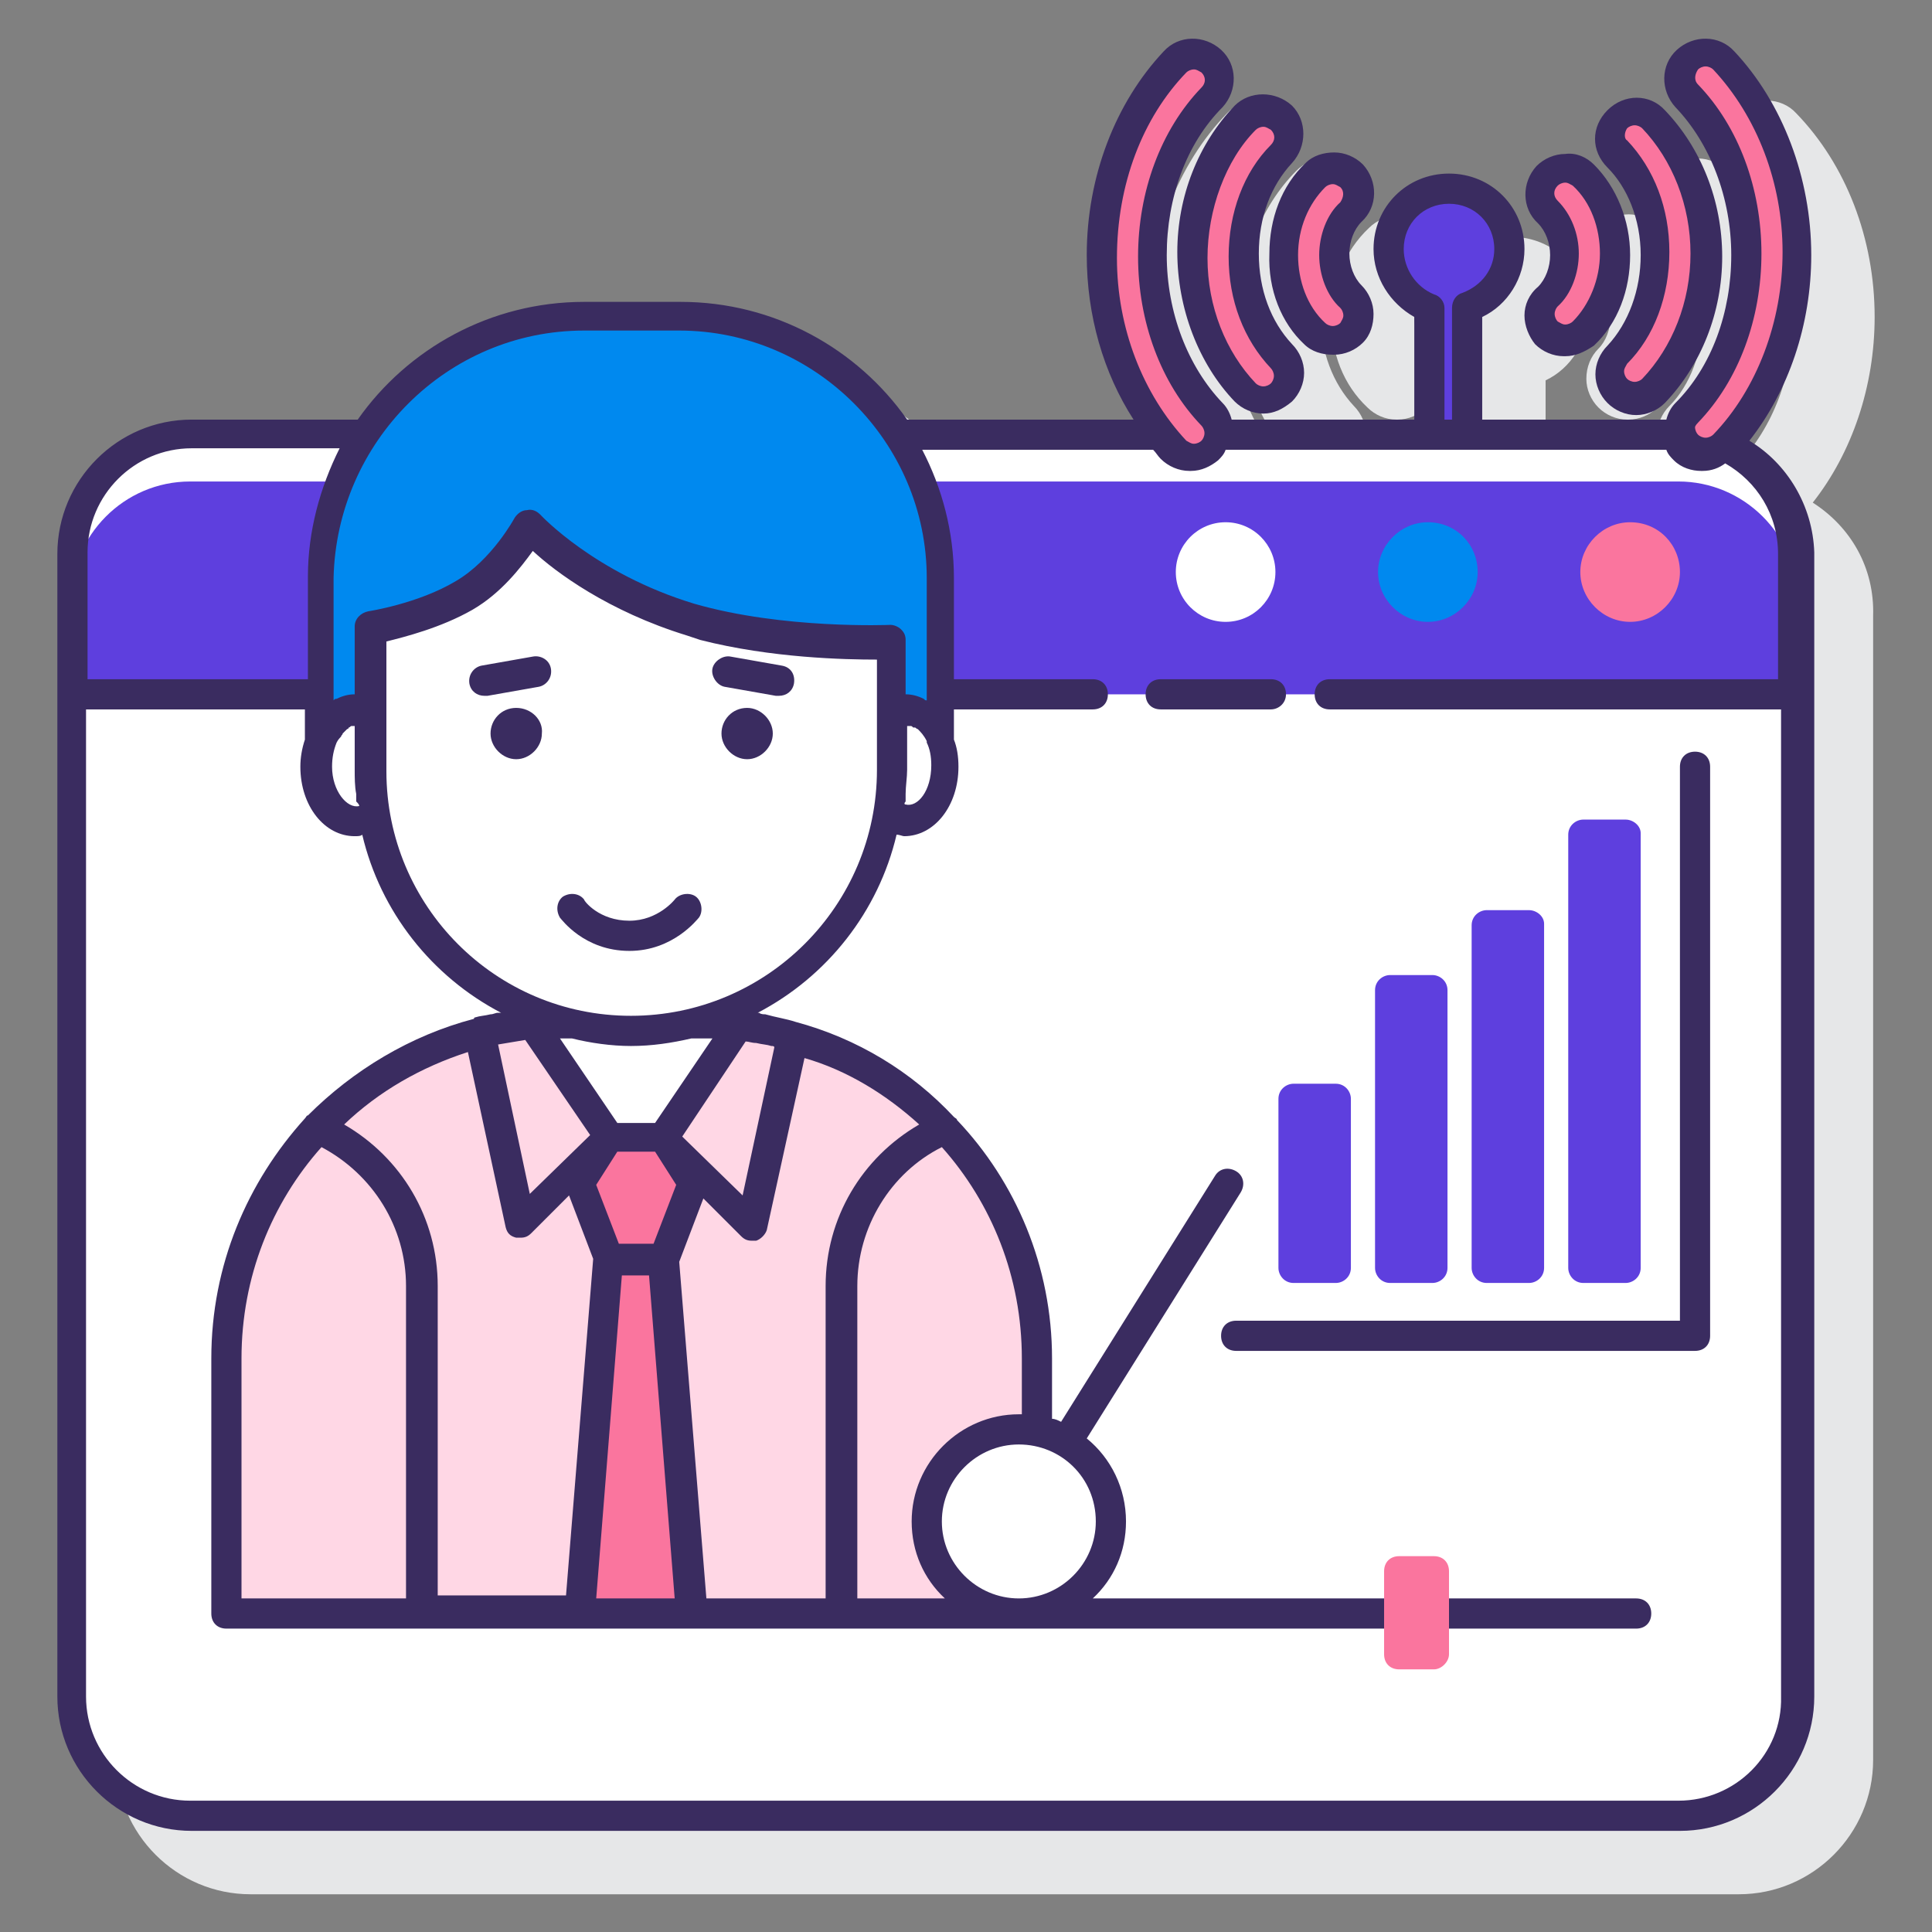
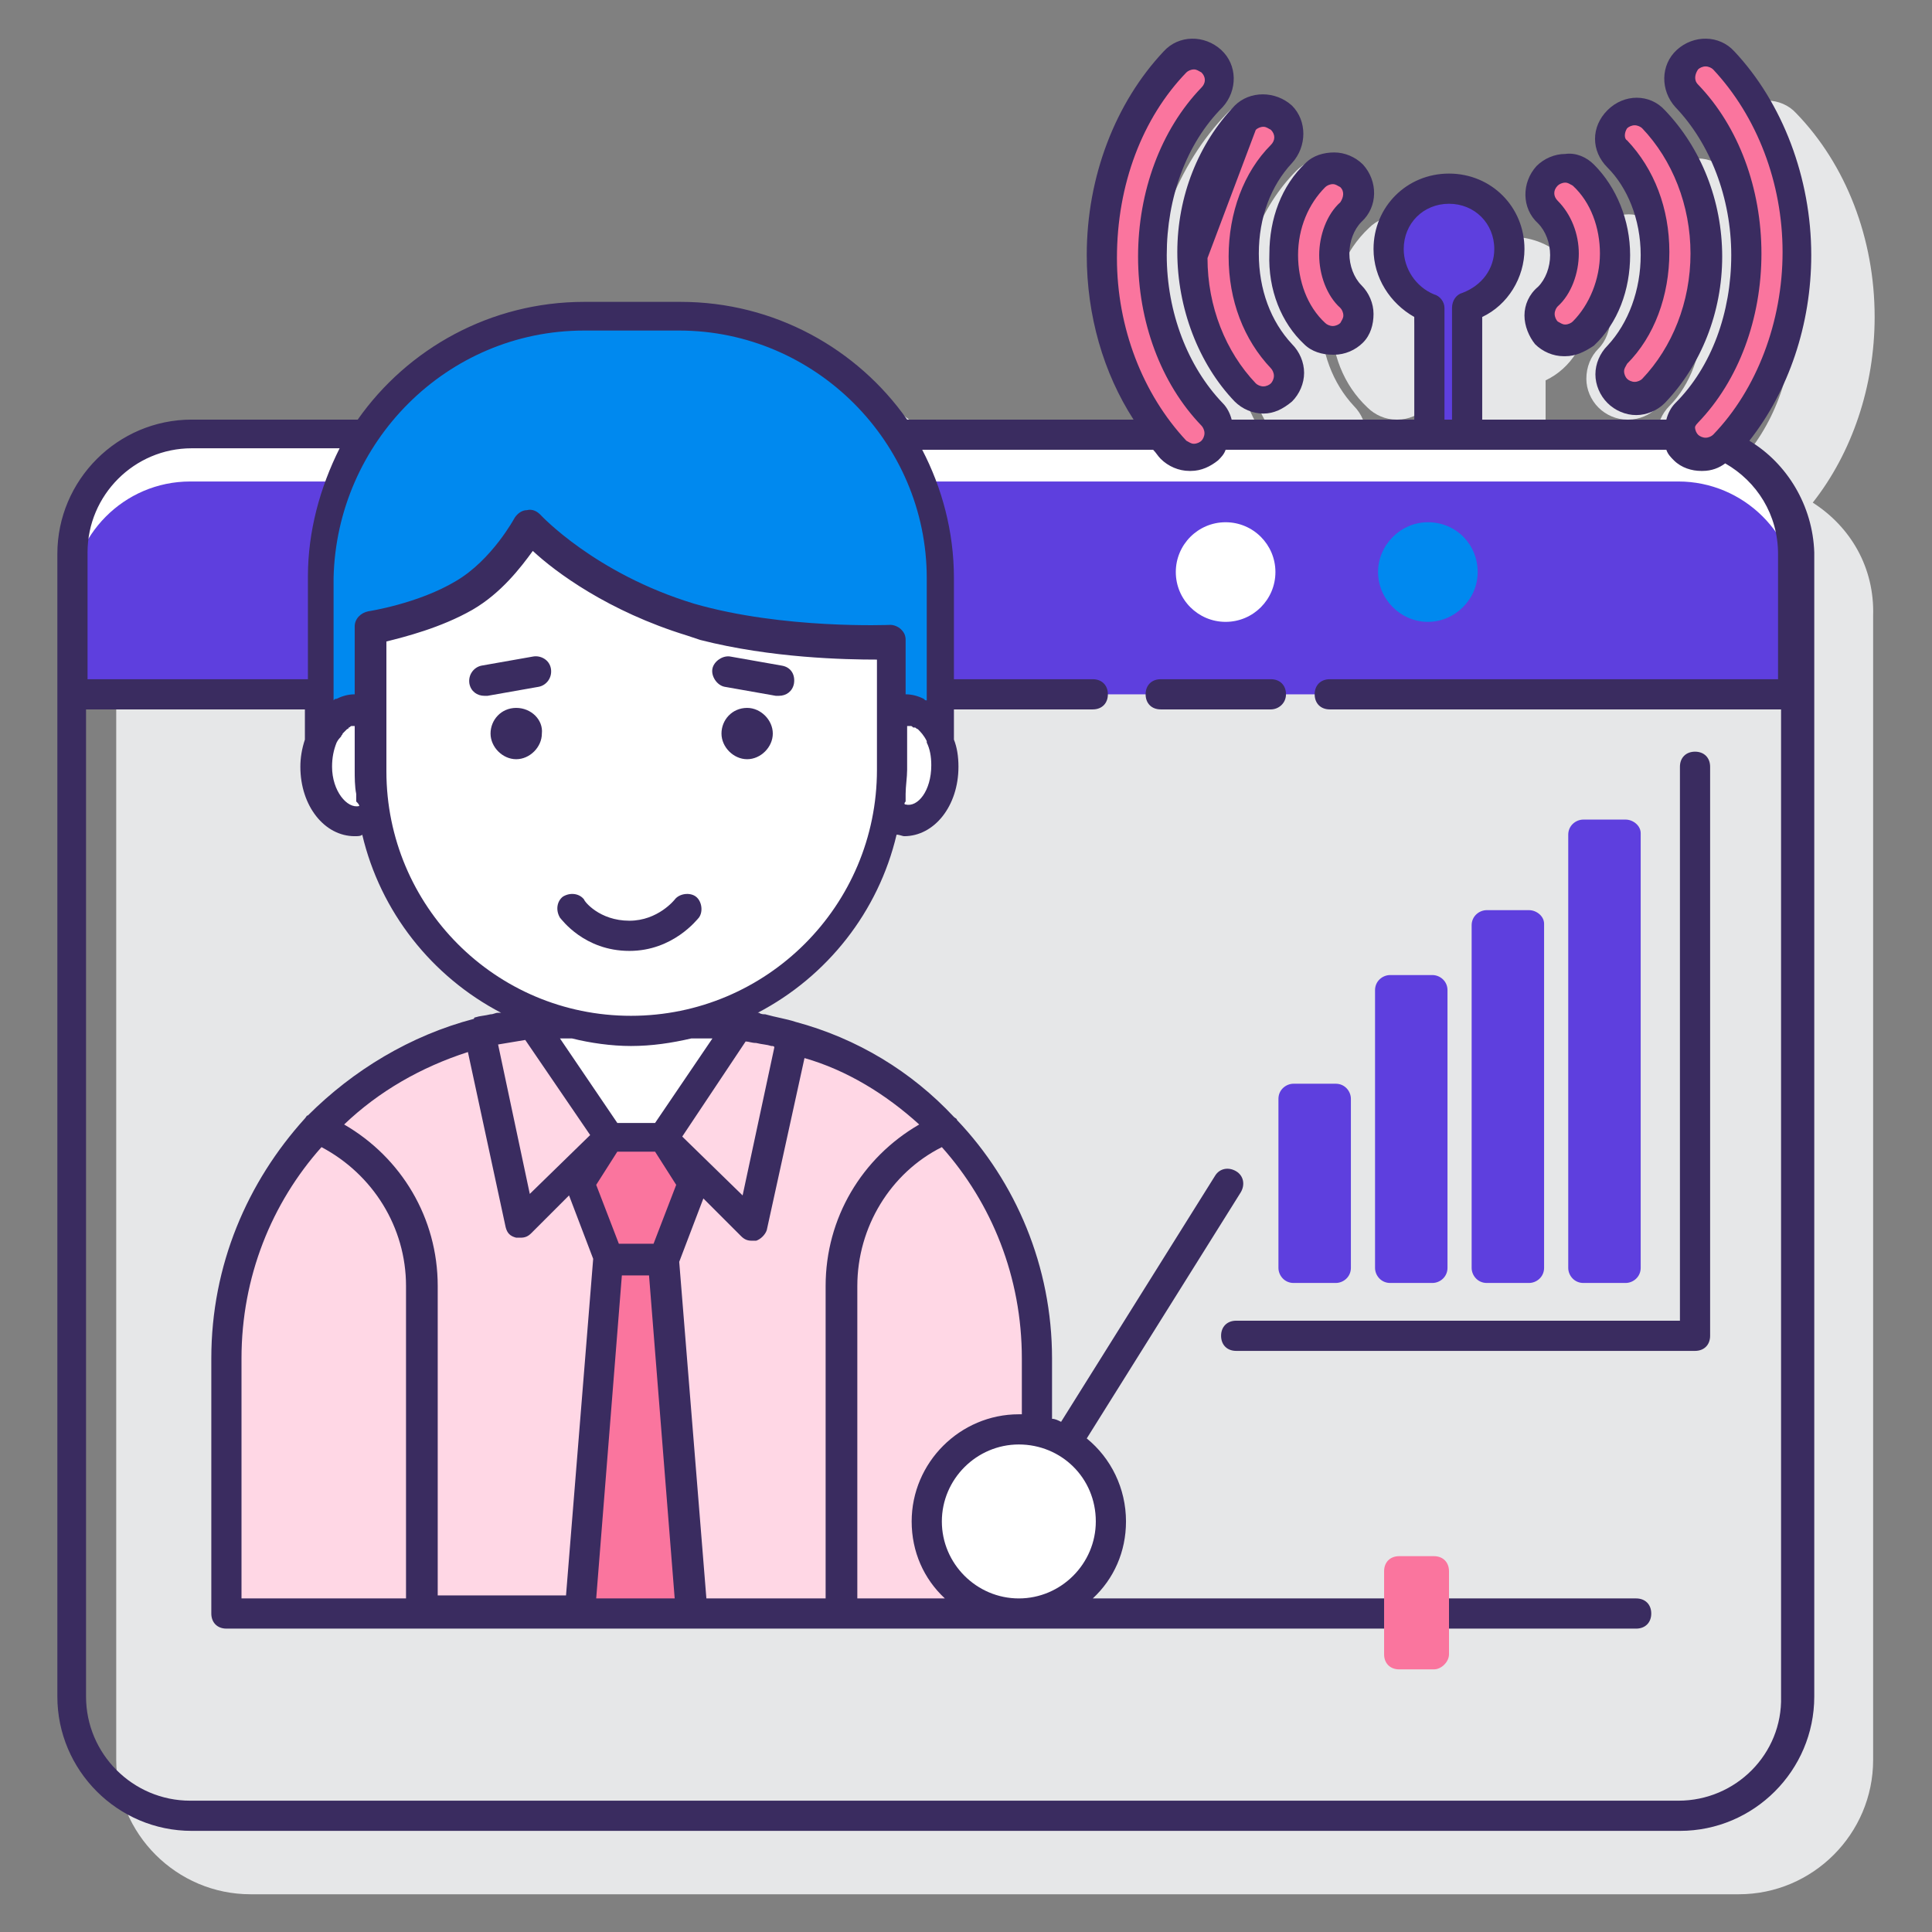
<svg xmlns="http://www.w3.org/2000/svg" version="1.1" id="Layer_1" x="0px" y="0px" viewBox="0 0 128 128" style="enable-background:new 0 0 128 128;" xml:space="preserve">
  <rect x="0" y="0" width="128" height="128" fill="#808080" stroke="none" />
  <style type="text/css">
	.st0{fill:#E6E7E8;}
	.st1{fill:#FFFFFF;}
	.st2{fill:#5E3FDE;}
	.st3{fill:#0089EF;}
	.st4{fill:#FA759E;}
	.st5{fill:#FFD7E5;}
	.st6{fill:#3A2C60;}
</style>
  <g>
    <g>
      <path class="st0" d="M120.1,33.3c2.6-3.3,4.1-7.7,4.1-12.3c0-5.2-1.9-10.1-5.2-13.5c-1-1.1-2.8-1.1-3.8-0.1    c-0.5,0.5-0.8,1.2-0.8,1.9c0,0.7,0.2,1.4,0.7,1.9c2.3,2.4,3.7,6,3.7,9.8s-1.3,7.3-3.7,9.8c-0.3,0.3-0.5,0.7-0.6,1.1h-12.1v-6.7    c1.7-0.8,2.8-2.6,2.8-4.5c0-2.8-2.3-5-5-5c-2.8,0-5,2.3-5,5c0,1.9,1.1,3.6,2.7,4.5v6.7H85.8c-0.1-0.4-0.3-0.8-0.6-1.1    c-2.3-2.4-3.7-6-3.7-9.8s1.3-7.3,3.7-9.8c0.5-0.5,0.8-1.2,0.7-1.9c0-0.7-0.3-1.4-0.8-1.9c-1.1-1-2.8-1-3.8,0.1    c-3.3,3.4-5.2,8.4-5.2,13.5c0,3.9,1.1,7.7,3.1,10.9H64.2c-3.3-4.7-8.8-7.8-15.1-7.8h-6.4c-6.2,0-11.7,3.1-15.1,7.8h-11    c-4.9,0-8.9,4-8.9,8.9v9.4v66.4c0,4.9,4,8.9,8.9,8.9h98.6c4.9,0,8.9-4,8.9-8.9V50.2v-9.4C124.2,37.6,122.6,34.9,120.1,33.3z" />
      <path class="st0" d="M106.7,21c0,0.8-0.3,1.6-0.8,2.1c-0.5,0.5-0.8,1.2-0.8,2c0,0.7,0.3,1.4,0.8,1.9c0.5,0.5,1.2,0.8,1.9,0.8    c0,0,0,0,0.1,0c0.7,0,1.4-0.3,1.9-0.8c1.6-1.5,2.5-3.7,2.5-6s-0.9-4.5-2.5-6c-0.5-0.5-1.2-0.8-1.9-0.8c-0.7,0-1.4,0.3-1.9,0.8    c-0.5,0.5-0.8,1.2-0.8,1.9c0,0.7,0.3,1.4,0.8,1.9C106.4,19.4,106.7,20.2,106.7,21z" />
      <path class="st0" d="M112.8,21c0,2.3-0.8,4.5-2.2,5.9c-0.5,0.5-0.8,1.2-0.8,1.9c0,0.7,0.3,1.4,0.8,1.9c0.5,0.5,1.2,0.8,1.9,0.8    c0,0,0,0,0,0c0.7,0,1.4-0.3,1.9-0.8c2.4-2.5,3.8-6,3.8-9.7s-1.4-7.3-3.8-9.7c-0.5-0.5-1.2-0.8-1.9-0.8c-0.7,0-1.4,0.3-1.9,0.8    c-0.5,0.5-0.8,1.2-0.8,1.9c0,0.7,0.3,1.4,0.8,1.9C111.9,16.5,112.8,18.7,112.8,21z" />
      <path class="st0" d="M90.6,27c0.5,0.5,1.2,0.8,1.9,0.8c0,0,0,0,0.1,0c0.7,0,1.4-0.3,1.9-0.8c0.5-0.5,0.8-1.2,0.8-1.9    c0-0.7-0.3-1.4-0.8-2c-0.5-0.5-0.8-1.3-0.8-2.1s0.3-1.6,0.8-2.1c0.5-0.5,0.8-1.2,0.8-1.9s-0.3-1.4-0.8-1.9    c-0.5-0.5-1.2-0.8-1.9-0.8c-0.7,0-1.4,0.3-1.9,0.8c-1.6,1.5-2.5,3.7-2.5,6S89,25.5,90.6,27z" />
      <path class="st0" d="M82.1,21c0,3.7,1.4,7.3,3.8,9.7c0.5,0.5,1.2,0.8,1.9,0.8c0.7,0,1.4-0.3,1.9-0.8c0.5-0.5,0.8-1.2,0.8-1.9    c0-0.7-0.3-1.4-0.8-1.9c-1.4-1.5-2.2-3.6-2.2-5.9s0.8-4.5,2.2-5.9c0.5-0.5,0.8-1.2,0.8-1.9c0-0.7-0.3-1.4-0.8-1.9    c-0.5-0.5-1.2-0.7-1.9-0.8c-0.7,0-1.4,0.3-1.9,0.8C83.5,13.7,82.1,17.3,82.1,21z" />
    </g>
    <g>
      <g>
        <g>
          <g>
            <g>
-               <path class="st1" d="M111.2,120.3H12.6c-4.3,0-7.9-3.5-7.9-7.9V36.6c0-4.3,3.5-7.9,7.9-7.9h98.6c4.3,0,7.9,3.5,7.9,7.9v75.8        C119.1,116.8,115.5,120.3,111.2,120.3z" />
              <path class="st2" d="M111.2,28.8H12.6c-4.3,0-7.9,3.5-7.9,7.9V46h114.3v-9.4C119.1,32.3,115.5,28.8,111.2,28.8z" />
              <path class="st1" d="M111.2,28.8H12.6c-4.3,0-7.9,3.5-7.9,7.9v3.1c0-4.3,3.5-7.9,7.9-7.9h98.6c4.3,0,7.9,3.5,7.9,7.9v-3.1        C119.1,32.3,115.5,28.8,111.2,28.8z" />
              <circle class="st1" cx="81.2" cy="37.9" r="3.3" />
              <path class="st3" d="M94.6,34.6c-1.8,0-3.3,1.5-3.3,3.3s1.5,3.3,3.3,3.3c1.8,0,3.3-1.5,3.3-3.3S96.5,34.6,94.6,34.6z" />
-               <path class="st4" d="M108,34.6c-1.8,0-3.3,1.5-3.3,3.3s1.5,3.3,3.3,3.3c1.8,0,3.3-1.5,3.3-3.3S109.9,34.6,108,34.6z" />
            </g>
          </g>
        </g>
        <g>
          <g>
            <g>
              <path class="st5" d="M46.5,67.8h-0.8c-1.3,0.3-2.6,0.5-3.9,0.5s-2.6-0.2-3.9-0.5h-0.8C24.9,67.8,15,77.7,15,90v16.9h53.7V90        C68.7,77.7,58.8,67.8,46.5,67.8z" />
              <g>
                <g>
                  <path class="st1" d="M41.8,68.3L41.8,68.3c-2.3,0-4.5-0.4-6.5-1.3v0.1c0,0.4,0.1,0.8,0.2,1.3l4.8,7.1H44l4.8-7.1          c0.1-0.5,0.2-0.9,0.2-1.3v-0.3C46.8,67.7,44.4,68.3,41.8,68.3z" />
                </g>
              </g>
              <g>
                <path class="st5" d="M31.8,68.5l2.7,12.7l5.9-5.7l-5.1-7.5C34.1,68,32.9,68.2,31.8,68.5z" />
                <path class="st5" d="M49,67.9l-5,7.5l5.9,5.7l2.7-12.5C51.4,68.3,50.2,68.1,49,67.9z" />
              </g>
              <g>
                <path class="st1" d="M60.1,47.1c-0.4,0-0.7,0.1-1,0.3V51c0,1-0.1,1.9-0.2,2.9c0.4,0.3,0.8,0.5,1.3,0.5c1.4,0,2.6-1.6,2.6-3.6         C62.7,48.8,61.5,47.1,60.1,47.1z" />
                <path class="st1" d="M24.6,51v-3.6c-0.3-0.2-0.7-0.3-1-0.3c-1.4,0-2.6,1.6-2.6,3.6s1.1,3.6,2.6,3.6c0.5,0,0.9-0.2,1.3-0.5         C24.7,53,24.6,52,24.6,51z" />
              </g>
              <path class="st1" d="M45.8,41.1c-7-2.1-10.7-6.2-10.7-6.2s-1.5,3-4.3,4.6s-6.2,2.1-6.2,2.1v5.8V51c0,9.5,7.7,17.2,17.2,17.2        l0,0c9.5,0,17.2-7.7,17.2-17.2v-3.6v-4.9C59.1,42.6,51.9,42.9,45.8,41.1z" />
              <path class="st3" d="M45,20.9h-6.4c-9.6,0-17.4,7.8-17.4,17.4v10.5h0.2c0.5-1,1.2-1.6,2.1-1.6c0.4,0,0.7,0.1,1,0.3v-5.8        c0,0,3.4-0.5,6.2-2.1s4.3-4.6,4.3-4.6s3.7,4.1,10.7,6.2c6.1,1.9,13.3,1.5,13.3,1.5v4.9c0.3-0.2,0.7-0.3,1-0.3        c0.9,0,1.7,0.7,2.1,1.6h0.2V38.3C62.4,28.7,54.6,20.9,45,20.9z" />
              <polygon class="st4" points="44,83.4 40.3,83.4 38.4,78.5 40.3,75.4 44,75.4 45.9,78.5       " />
              <polygon class="st4" points="45.9,106.9 38.4,106.9 40.3,83.4 44,83.4       " />
            </g>
          </g>
          <circle class="st1" cx="67.5" cy="100.8" r="6.1" />
        </g>
        <g>
          <path class="st2" d="M88.5,71.8h-2.8c-0.5,0-1,0.4-1,1V84c0,0.5,0.4,1,1,1h2.8c0.5,0,1-0.4,1-1V72.8      C89.5,72.3,89.1,71.8,88.5,71.8z" />
          <path class="st2" d="M94.9,64.6h-2.8c-0.5,0-1,0.4-1,1V84c0,0.5,0.4,1,1,1h2.8c0.5,0,1-0.4,1-1V65.6      C95.9,65,95.4,64.6,94.9,64.6z" />
          <path class="st2" d="M101.3,60.3h-2.8c-0.5,0-1,0.4-1,1V84c0,0.5,0.4,1,1,1h2.8c0.5,0,1-0.4,1-1V61.2      C102.3,60.7,101.8,60.3,101.3,60.3z" />
          <path class="st2" d="M107.7,54.3h-2.8c-0.5,0-1,0.4-1,1V84c0,0.5,0.4,1,1,1h2.8c0.5,0,1-0.4,1-1V55.2      C108.7,54.7,108.2,54.3,107.7,54.3z" />
        </g>
      </g>
      <g>
        <path class="st2" d="M97.2,28.7v-8.4c1.6-0.5,2.8-2,2.8-3.8c0-2.2-1.8-4-4-4s-4,1.8-4,4c0,1.8,1.2,3.3,2.7,3.8v8.4L97.2,28.7     L97.2,28.7z" />
        <g>
          <g>
            <path class="st4" d="M102,20.9c0-0.4,0.2-0.9,0.5-1.2c0.7-0.7,1.1-1.7,1.1-2.8c0-1.1-0.4-2.2-1.1-2.8c-0.7-0.6-0.7-1.7-0.1-2.4       c0.6-0.7,1.7-0.7,2.4-0.1c1.4,1.3,2.1,3.2,2.1,5.2c0,2-0.8,3.9-2.1,5.2c-0.7,0.6-1.7,0.6-2.4,0C102.2,21.7,102,21.3,102,20.9z" />
            <path class="st4" d="M106.6,24.7c0-0.4,0.2-0.8,0.5-1.2c1.6-1.7,2.5-4.1,2.5-6.7s-0.9-5-2.5-6.7c-0.6-0.7-0.6-1.7,0-2.4       s1.7-0.6,2.4,0c2.2,2.3,3.5,5.6,3.5,9s-1.3,6.7-3.5,9c-0.6,0.7-1.7,0.7-2.4,0C106.8,25.6,106.6,25.1,106.6,24.7z" />
            <path class="st4" d="M111.3,28.5c0-0.4,0.2-0.8,0.5-1.2c2.5-2.6,3.9-6.5,3.9-10.5s-1.4-7.9-3.9-10.5c-0.6-0.7-0.6-1.7,0.1-2.4       c0.7-0.6,1.7-0.6,2.4,0.1c3.1,3.2,4.9,7.9,4.9,12.8c0,4.9-1.8,9.6-4.9,12.8c-0.6,0.7-1.7,0.7-2.4,0.1       C111.4,29.4,111.3,29,111.3,28.5z" />
          </g>
          <g>
            <path class="st4" d="M90,20.9c0-0.4-0.2-0.9-0.5-1.2c-0.7-0.7-1.1-1.7-1.1-2.8c0-1.1,0.4-2.2,1.1-2.8c0.7-0.6,0.7-1.7,0.1-2.4       c-0.6-0.7-1.7-0.7-2.4-0.1c-1.4,1.3-2.1,3.2-2.1,5.2c0,2,0.8,3.9,2.1,5.2c0.7,0.6,1.7,0.6,2.4,0C89.8,21.7,90,21.3,90,20.9z" />
            <path class="st4" d="M85.4,24.7c0-0.4-0.2-0.8-0.5-1.2c-1.6-1.7-2.5-4.1-2.5-6.7s0.9-5,2.5-6.7c0.6-0.7,0.6-1.7,0-2.4       s-1.7-0.6-2.4,0c-2.2,2.3-3.5,5.6-3.5,9s1.3,6.7,3.5,9c0.6,0.7,1.7,0.7,2.4,0C85.2,25.6,85.4,25.1,85.4,24.7z" />
            <g>
              <path class="st4" d="M80.7,28.5c0-0.4-0.2-0.8-0.5-1.2c-2.5-2.6-3.9-6.5-3.9-10.5S77.8,9,80.3,6.4c0.6-0.7,0.6-1.7-0.1-2.4        c-0.7-0.6-1.7-0.6-2.4,0.1C74.8,7.3,73,12,73,16.9c0,4.9,1.8,9.6,4.9,12.8c0.6,0.7,1.7,0.7,2.4,0.1        C80.6,29.4,80.7,29,80.7,28.5z" />
              <g>
                <path class="st6" d="M85.2,46c0-0.6-0.4-1-1-1h-7.3c-0.6,0-1,0.4-1,1s0.4,1,1,1h7.3C84.7,47,85.2,46.6,85.2,46z" />
                <path class="st6" d="M115.9,29.2c2.6-3.3,4.1-7.7,4.1-12.3c0-5.1-1.9-10.1-5.1-13.5c-1-1.1-2.7-1.1-3.8-0.1         C110,4.3,110,6,111,7.1c2.3,2.4,3.7,6,3.7,9.8c0,3.8-1.3,7.4-3.7,9.8c-0.3,0.3-0.5,0.7-0.6,1.1H98.2V21         c1.7-0.8,2.8-2.6,2.8-4.5c0-2.8-2.2-5-5-5s-5,2.2-5,5c0,1.9,1.1,3.6,2.7,4.5v6.8H81.6c-0.1-0.4-0.3-0.8-0.6-1.1         c-2.3-2.4-3.7-6-3.7-9.8c0-3.8,1.3-7.4,3.7-9.8c1-1.1,1-2.8-0.1-3.8c-1.1-1-2.8-1-3.8,0.1C73.9,6.8,72,11.7,72,16.9         c0,4,1.1,7.8,3.1,10.9h-15c-3.3-4.7-8.8-7.8-15-7.8h-6.4c-6.2,0-11.7,3.1-15,7.8h-11c-4.9,0-8.9,4-8.9,8.9V46v66.4         c0,4.9,4,8.9,8.9,8.9h98.6c4.9,0,8.9-4,8.9-8.9V46v-9.4C120.1,33.5,118.4,30.7,115.9,29.2z M93,16.5c0-1.7,1.3-3,3-3         c1.7,0,3,1.3,3,3c0,1.3-0.8,2.4-2.1,2.9c-0.4,0.1-0.7,0.5-0.7,1v7.4h-0.5v-7.4c0-0.4-0.3-0.8-0.7-0.9         C93.8,19,93,17.8,93,16.5z M112.5,28c2.7-2.8,4.2-6.9,4.2-11.2c0-4.3-1.5-8.4-4.2-11.2c-0.3-0.3-0.2-0.7,0-1         c0.1-0.1,0.3-0.2,0.5-0.2c0.2,0,0.4,0.1,0.5,0.2c2.9,3.1,4.6,7.5,4.6,12.1s-1.7,9.1-4.6,12.1c-0.1,0.1-0.3,0.2-0.5,0.2         c-0.2,0-0.4-0.1-0.5-0.2c-0.1-0.1-0.2-0.3-0.2-0.5C112.3,28.3,112.3,28.2,112.5,28z M78.6,4.8c0.1-0.1,0.3-0.2,0.5-0.2         c0.2,0,0.3,0.1,0.5,0.2c0.3,0.3,0.3,0.7,0,1c-2.7,2.8-4.2,6.9-4.2,11.2c0,4.3,1.5,8.4,4.2,11.2c0.1,0.1,0.2,0.3,0.2,0.5         c0,0.2-0.1,0.4-0.2,0.5c-0.1,0.1-0.3,0.2-0.5,0.2c-0.2,0-0.3-0.1-0.5-0.2c-2.9-3.1-4.6-7.5-4.6-12.1         C74,12.2,75.7,7.8,78.6,4.8z M38.7,21.9H45c9,0,16.4,7.4,16.4,16.4v8.1c-0.1,0-0.1,0-0.2-0.1c-0.4-0.2-0.8-0.3-1.2-0.3         c0,0,0,0,0,0c0,0,0,0,0,0v-3.6c0-0.3-0.1-0.5-0.3-0.7s-0.5-0.3-0.7-0.3c-0.1,0-7.1,0.3-13-1.4c-6.6-2-10.2-5.9-10.2-5.9         c-0.2-0.2-0.5-0.4-0.9-0.3c-0.3,0-0.6,0.2-0.8,0.5c0,0-1.5,2.8-3.9,4.2c-2.5,1.5-5.8,2-5.8,2c-0.5,0.1-0.9,0.5-0.9,1v4.5         c0,0,0,0,0,0s0,0,0,0c-0.4,0-0.8,0.1-1.2,0.3c-0.1,0-0.1,0-0.2,0.1v-8.1C22.3,29.3,29.6,21.9,38.7,21.9z M51.1,69.3         c0.1,0,0.2,0,0.2,0.1l-2.1,9.8l-4-3.9l4.2-6.3c0.2,0,0.4,0.1,0.7,0.1C50.5,69.2,50.8,69.2,51.1,69.3z M60.9,74.5         c-3.8,2.2-6.2,6.2-6.2,10.7v20.7h-7.9L45,83.6l1.6-4.2l2.5,2.5c0.2,0.2,0.4,0.3,0.7,0.3c0.1,0,0.2,0,0.3,0         c0.3-0.1,0.6-0.4,0.7-0.7l2.5-11.4C56.1,70.9,58.7,72.5,60.9,74.5z M72.6,100.8c0,2.8-2.3,5.1-5.1,5.1s-5.1-2.3-5.1-5.1         s2.3-5.1,5.1-5.1S72.6,97.9,72.6,100.8z M41.8,69.3c1.4,0,2.7-0.2,4-0.5h0.7c0.2,0,0.4,0,0.7,0l-3.8,5.6h-2.5l-3.8-5.6         c0,0,0.1,0,0.1,0h0.7C39.1,69.1,40.5,69.3,41.8,69.3z M39.5,105.9l1.7-21.4H43l1.7,21.4H39.5z M43.3,82.4H41l-1.5-3.9         l1.4-2.2h2.5l1.4,2.2L43.3,82.4z M34.8,68.9l4.3,6.3l-4,3.9L33,69.2C33.6,69.1,34.2,69,34.8,68.9z M31,69.7l2.5,11.6         c0.1,0.4,0.3,0.6,0.7,0.7c0.1,0,0.2,0,0.3,0c0.3,0,0.5-0.1,0.7-0.3l2.5-2.5l1.6,4.2l-1.8,22.3H29V85.2         c0-4.5-2.4-8.5-6.2-10.7C25.1,72.3,27.9,70.7,31,69.7z M21.3,76c3.4,1.8,5.6,5.3,5.6,9.2v20.7H16V90C16,84.6,18,79.7,21.3,76         z M67.7,93.7c-0.1,0-0.1,0-0.2,0c-3.9,0-7.1,3.2-7.1,7.1c0,2,0.8,3.8,2.2,5.1h-5.8V85.2c0-3.9,2.2-7.5,5.6-9.2         c3.3,3.7,5.3,8.6,5.3,14C67.7,90,67.7,93.7,67.7,93.7z M41.8,67.3c-9,0-16.2-7.3-16.2-16.2v-3.6v-5c1.2-0.3,3.6-0.9,5.7-2.1         c1.9-1.1,3.2-2.8,4-3.9c1.5,1.4,5,4,10.2,5.6c0.3,0.1,0.6,0.2,0.9,0.3c4.7,1.2,9.6,1.3,11.7,1.3v3.8V51         C58.1,60,50.8,67.3,41.8,67.3z M23.8,53.4C23,53.6,22,52.4,22,50.8c0-0.6,0.1-1.1,0.3-1.6c0,0,0,0,0,0         c0.1-0.2,0.2-0.3,0.3-0.4c0-0.1,0.1-0.1,0.1-0.2c0,0,0.1-0.1,0.1-0.1c0,0,0.1-0.1,0.1-0.1c0,0,0.1-0.1,0.1-0.1         c0,0,0.1,0,0.1-0.1c0.1,0,0.1-0.1,0.2-0.1c0,0,0,0,0,0c0.1,0,0.1,0,0.2,0V51c0,0.5,0,1.1,0.1,1.6c0,0.2,0,0.3,0,0.5         C23.7,53.2,23.8,53.3,23.8,53.4z M60,53.1c0-0.2,0-0.3,0-0.5c0-0.5,0.1-1.1,0.1-1.6v-2.9c0.1,0,0.1,0,0.2,0c0,0,0,0,0,0         c0.1,0,0.1,0,0.2,0.1c0,0,0,0,0.1,0c0.1,0,0.1,0.1,0.2,0.1c0,0,0,0,0,0c0.2,0.2,0.4,0.4,0.6,0.8c0,0,0,0,0,0.1         c0.2,0.4,0.3,0.9,0.3,1.5c0,1.7-0.9,2.8-1.7,2.6C59.9,53.3,59.9,53.2,60,53.1z M5.8,36.6c0-3.8,3.1-6.9,6.9-6.9h9.8         c-1.3,2.6-2.1,5.5-2.1,8.5V45H5.8V36.6z M111.2,119.3H12.6c-3.8,0-6.9-3.1-6.9-6.9V47h14.5v1.8c0,0.1,0,0.1,0,0.2         c-0.2,0.6-0.3,1.2-0.3,1.8c0,2.6,1.6,4.6,3.6,4.6c0.2,0,0.4,0,0.5-0.1c1.2,5.1,4.6,9.4,9.2,11.8c-0.1,0-0.2,0-0.2,0         c-0.2,0-0.3,0.1-0.5,0.1c-0.4,0.1-0.7,0.1-1,0.2c0,0-0.1,0-0.1,0.1c-4.2,1.1-8,3.4-11,6.4c-0.1,0-0.1,0.1-0.2,0.2         C16.4,78.3,14,83.8,14,90v16.9c0,0.6,0.4,1,1,1h0.3c0.1,0,0.1,0,0.1,0h93c0.6,0,1-0.4,1-1s-0.4-1-1-1h-36         c1.4-1.3,2.2-3.1,2.2-5.1c0-2.2-1-4.2-2.6-5.5L82.2,79c0.3-0.5,0.2-1.1-0.3-1.4c-0.5-0.3-1.1-0.2-1.4,0.3L70.3,94.2         c-0.2-0.1-0.4-0.2-0.6-0.2v-4c0-6.1-2.4-11.7-6.3-15.8c0-0.1-0.1-0.1-0.2-0.2c-2.8-3-6.4-5.2-10.5-6.3c0,0,0,0,0,0         c-0.6-0.2-1.3-0.3-2-0.5c-0.1,0-0.3,0-0.4-0.1c0,0-0.1,0-0.1,0c4.6-2.4,8-6.7,9.2-11.8c0.2,0,0.4,0.1,0.5,0.1         c2,0,3.6-2,3.6-4.6c0-0.7-0.1-1.3-0.3-1.8c0-0.1,0-0.1,0-0.2V47h9.2c0.6,0,1-0.4,1-1s-0.4-1-1-1h-9.2v-6.7         c0-3.1-0.8-6-2.1-8.5h15.3c0.2,0.2,0.3,0.4,0.5,0.6c0.5,0.5,1.2,0.8,1.9,0.8c0,0,0,0,0.1,0c0.7,0,1.3-0.3,1.8-0.7         c0.2-0.2,0.4-0.4,0.5-0.7h29.2c0.1,0.3,0.3,0.5,0.5,0.7c0.5,0.5,1.2,0.7,1.8,0.7c0,0,0,0,0.1,0c0.6,0,1.1-0.2,1.5-0.5         c2.1,1.2,3.5,3.4,3.5,6V45H88.1c-0.6,0-1,0.4-1,1s0.4,1,1,1h29.9v65.4C118.1,116.2,115,119.3,111.2,119.3z" />
                <path class="st6" d="M34.2,46.9c-1,0-1.7,0.8-1.7,1.7s0.8,1.7,1.7,1.7s1.7-0.8,1.7-1.7C36,47.7,35.2,46.9,34.2,46.9z" />
                <path class="st6" d="M49.5,46.9c-1,0-1.7,0.8-1.7,1.7s0.8,1.7,1.7,1.7s1.7-0.8,1.7-1.7C51.2,47.7,50.4,46.9,49.5,46.9z" />
                <path class="st6" d="M51.8,44.1l-3.4-0.6c-0.5-0.1-1.1,0.3-1.2,0.8c-0.1,0.5,0.3,1.1,0.8,1.2l3.4,0.6c0.1,0,0.1,0,0.2,0         c0.5,0,0.9-0.3,1-0.8C52.7,44.7,52.4,44.2,51.8,44.1z" />
                <path class="st6" d="M35.3,43.5l-3.4,0.6c-0.5,0.1-0.9,0.6-0.8,1.2c0.1,0.5,0.5,0.8,1,0.8c0.1,0,0.1,0,0.2,0l3.4-0.6         c0.5-0.1,0.9-0.6,0.8-1.2S35.8,43.4,35.3,43.5z" />
                <path class="st6" d="M44.7,59.6c0,0-1.1,1.4-3,1.4c-2,0-3-1.3-3-1.4c-0.3-0.4-0.9-0.5-1.4-0.2c-0.4,0.3-0.5,0.9-0.2,1.4         c0.1,0.1,1.6,2.2,4.6,2.2c2.9,0,4.5-2.1,4.6-2.2c0.3-0.4,0.2-1.1-0.2-1.4C45.7,59.1,45,59.2,44.7,59.6z" />
                <path class="st6" d="M112.3,49.8c-0.6,0-1,0.4-1,1v36.7H81.9c-0.6,0-1,0.4-1,1s0.4,1,1,1h30.4c0.6,0,1-0.4,1-1V50.8         C113.3,50.2,112.9,49.8,112.3,49.8z" />
                <path class="st6" d="M101,20.9c0,0.7,0.3,1.4,0.7,1.9c0.5,0.5,1.2,0.8,1.9,0.8c0,0,0,0,0.1,0c0.7,0,1.3-0.3,1.9-0.7         c1.6-1.5,2.4-3.7,2.4-6c0-2.3-0.9-4.5-2.4-6c-0.5-0.5-1.2-0.8-1.9-0.7c-0.7,0-1.4,0.3-1.9,0.8c-1,1.1-1,2.8,0.1,3.8         c0.5,0.5,0.8,1.3,0.8,2.1s-0.3,1.6-0.8,2.1C101.3,19.5,101,20.2,101,20.9z M103.2,13.3c-0.3-0.3-0.3-0.7,0-1         c0.1-0.1,0.3-0.2,0.5-0.2c0,0,0,0,0,0c0.2,0,0.3,0.1,0.5,0.2c1.2,1.1,1.8,2.8,1.8,4.5s-0.7,3.4-1.8,4.5         c-0.1,0.1-0.3,0.2-0.5,0.2c-0.2,0-0.3-0.1-0.5-0.2c-0.1-0.1-0.2-0.3-0.2-0.5c0-0.2,0.1-0.4,0.2-0.5c0.9-0.8,1.4-2.2,1.4-3.5         C104.6,15.5,104.1,14.2,103.2,13.3z" />
                <path class="st6" d="M108.7,16.9c0,2.3-0.8,4.5-2.2,6c-0.5,0.5-0.8,1.2-0.8,1.9c0,0.7,0.3,1.4,0.8,1.9         c0.5,0.5,1.2,0.8,1.9,0.8c0.7,0,1.4-0.3,1.9-0.8c2.4-2.5,3.8-6,3.8-9.7s-1.4-7.2-3.8-9.7c-1-1.1-2.7-1.1-3.8,0         s-1.1,2.7,0,3.8C107.8,12.4,108.7,14.5,108.7,16.9z M107.8,8.5c0.1-0.1,0.3-0.2,0.5-0.2c0,0,0,0,0,0c0.2,0,0.4,0.1,0.5,0.2         c2,2.1,3.2,5.1,3.2,8.3s-1.2,6.2-3.2,8.3c-0.1,0.1-0.3,0.2-0.5,0.2c-0.2,0-0.4-0.1-0.5-0.2c-0.1-0.1-0.2-0.3-0.2-0.5         c0-0.2,0.1-0.3,0.2-0.5c1.8-1.8,2.8-4.5,2.8-7.4s-1-5.5-2.8-7.4C107.6,9.2,107.6,8.8,107.8,8.5z" />
                <path class="st6" d="M86.4,22.8c0.5,0.5,1.2,0.7,1.9,0.7c0,0,0,0,0.1,0c0.7,0,1.4-0.3,1.9-0.8c0.5-0.5,0.7-1.2,0.7-1.9         c0-0.7-0.3-1.4-0.8-1.9c-0.5-0.5-0.8-1.3-0.8-2.1s0.3-1.6,0.8-2.1c1.1-1,1.1-2.7,0.1-3.8c-0.5-0.5-1.2-0.8-1.9-0.8         c-0.7,0-1.4,0.2-1.9,0.7c-1.6,1.5-2.4,3.7-2.4,6C84,19.2,84.9,21.4,86.4,22.8z M87.8,12.4c0.1-0.1,0.3-0.2,0.5-0.2         c0,0,0,0,0,0c0.2,0,0.3,0.1,0.5,0.2c0.3,0.3,0.2,0.7,0,1c-0.9,0.8-1.4,2.2-1.4,3.5s0.5,2.7,1.4,3.5c0.1,0.1,0.2,0.3,0.2,0.5         c0,0.2-0.1,0.3-0.2,0.5c-0.1,0.1-0.3,0.2-0.5,0.2c-0.2,0-0.4-0.1-0.5-0.2c-1.2-1.1-1.8-2.8-1.8-4.5         C86,15.1,86.7,13.5,87.8,12.4z" />
-                 <path class="st6" d="M81.8,26.6c0.5,0.5,1.2,0.8,1.9,0.8c0.7,0,1.3-0.3,1.9-0.8c0.5-0.5,0.8-1.2,0.8-1.9         c0-0.7-0.3-1.4-0.8-1.9c-1.4-1.5-2.2-3.6-2.2-6s0.8-4.5,2.2-6c1-1.1,1-2.8,0-3.8c-1.1-1-2.8-1-3.8,0c-2.4,2.5-3.8,6-3.8,9.7         S79.4,24.1,81.8,26.6z M83.2,8.6c0.1-0.1,0.3-0.2,0.5-0.2c0,0,0,0,0,0c0.2,0,0.3,0.1,0.5,0.2c0.3,0.3,0.3,0.7,0,1         c-1.8,1.8-2.8,4.5-2.8,7.4s1,5.5,2.8,7.4c0.1,0.1,0.2,0.3,0.2,0.5c0,0.2-0.1,0.4-0.2,0.5c-0.1,0.1-0.3,0.2-0.5,0.2         c-0.2,0-0.4-0.1-0.5-0.2c-2-2.1-3.2-5.1-3.2-8.3S81.2,10.6,83.2,8.6z" />
+                 <path class="st6" d="M81.8,26.6c0.5,0.5,1.2,0.8,1.9,0.8c0.7,0,1.3-0.3,1.9-0.8c0.5-0.5,0.8-1.2,0.8-1.9         c0-0.7-0.3-1.4-0.8-1.9c-1.4-1.5-2.2-3.6-2.2-6s0.8-4.5,2.2-6c1-1.1,1-2.8,0-3.8c-1.1-1-2.8-1-3.8,0c-2.4,2.5-3.8,6-3.8,9.7         S79.4,24.1,81.8,26.6z M83.2,8.6c0.1-0.1,0.3-0.2,0.5-0.2c0,0,0,0,0,0c0.2,0,0.3,0.1,0.5,0.2c0.3,0.3,0.3,0.7,0,1         c-1.8,1.8-2.8,4.5-2.8,7.4s1,5.5,2.8,7.4c0.1,0.1,0.2,0.3,0.2,0.5c0,0.2-0.1,0.4-0.2,0.5c-0.1,0.1-0.3,0.2-0.5,0.2         c-0.2,0-0.4-0.1-0.5-0.2c-2-2.1-3.2-5.1-3.2-8.3z" />
              </g>
            </g>
          </g>
        </g>
      </g>
    </g>
    <path class="st4" d="M95,110.6h-2.3c-0.6,0-1-0.4-1-1v-5.5c0-0.6,0.4-1,1-1H95c0.6,0,1,0.4,1,1v5.5C96,110.1,95.5,110.6,95,110.6z" />
  </g>
</svg>